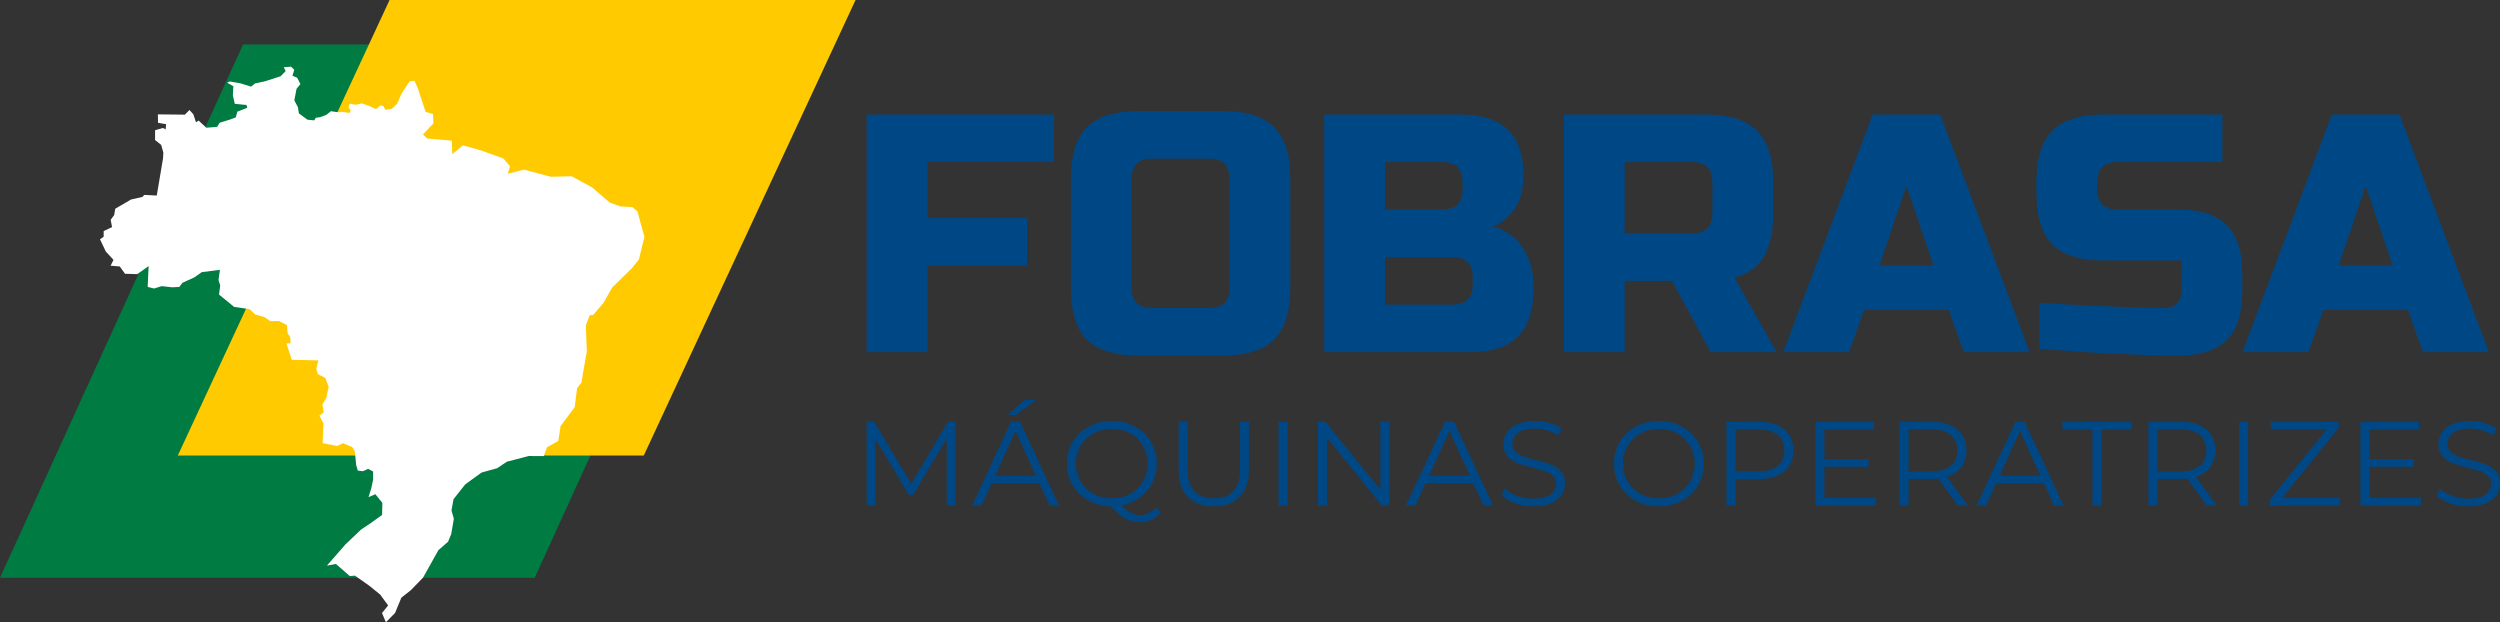
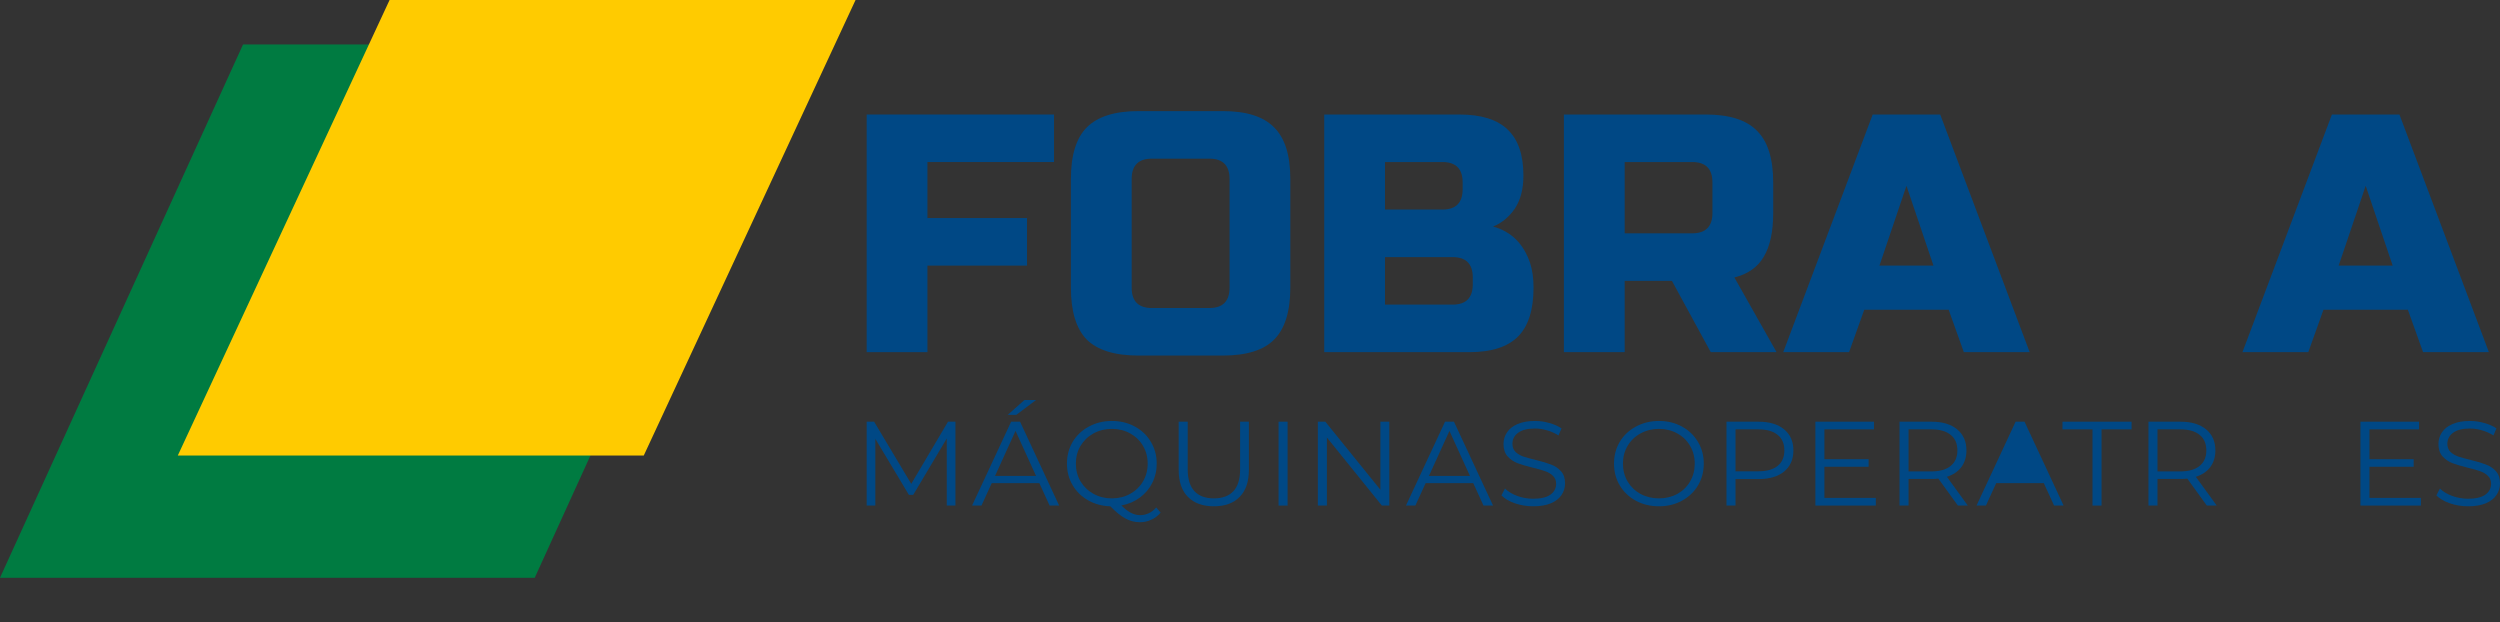
<svg xmlns="http://www.w3.org/2000/svg" width="225" height="56" viewBox="0 0 225 56" fill="none">
  <rect x="0" y="0" width="225" height="56" fill="#333333" stroke="none" />
  <path d="M21.875 4H70L48.125 52H0L21.875 4Z" fill="#007B41" />
  <path d="M35.062 0H77L57.938 41H16L35.062 0Z" fill="#FFCB00" />
-   <path d="M29.423 50.905L31.087 49L32.498 47.658L33.335 47.1L34.386 46.346L34.413 45.261L33.785 44.481L33.166 44.738L33.411 43.962L33.58 43.169V42.437L33.13 42.197L32.663 42.41L32.2 42.354L32.053 41.839L31.938 40.632L31.702 40.24L30.86 39.883L30.353 40.14L29.035 39.887L29.116 38.117L28.746 37.394L29.138 37.128L29.017 36.391L29.36 35.829L29.583 34.818L29.285 34.025L28.604 33.667L28.47 33.166L28.652 32.434L26.262 32.382L25.781 30.913L26.146 30.895L26.129 30.351L25.884 29.985L25.83 29.261L25.105 28.89L24.321 28.904L23.805 28.542L22.959 28.293L22.47 27.827L21.072 27.622L19.714 26.511L19.817 25.683L19.665 25.208L19.794 24.284L18.161 24.493L17.506 24.955L16.416 25.456L16.135 25.826L15.495 25.857L14.564 25.752L13.861 25.966L13.291 25.822L13.376 23.948L12.352 24.672L11.252 24.641L10.78 23.983L9.953 23.913L10.215 23.386L9.521 22.636L9 21.534L9.329 21.311V20.793L10.086 20.439L9.961 19.781L10.277 19.354L10.371 18.788L11.795 17.955L12.819 17.724L12.984 17.541L14.11 17.598L14.671 14.264L14.702 13.736L14.506 13.043L13.954 12.599L13.959 11.718L14.662 11.518L14.911 11.644L14.951 11.178L14.221 11.051L14.208 10.293L16.638 10.319L17.052 9.901L17.4 10.284L17.64 11.004L17.876 10.851L18.566 11.496L19.536 11.418L19.777 11.043L20.703 10.759L21.219 10.563L21.361 10.049L22.256 9.7L22.185 9.448L21.13 9.343L20.956 8.576L21.005 7.761L20.449 7.447L20.68 7.334L21.606 7.491L22.599 7.796L22.959 7.508L23.854 7.316L25.252 6.863L25.71 6.397L25.541 6.052L26.191 6L26.485 6.279L26.32 6.815L26.747 6.998L27.037 7.565L26.689 7.992L26.489 9.029L26.81 9.644L26.899 10.206L27.669 10.773L28.283 10.834L28.421 10.598L28.813 10.546L29.378 10.332L29.783 10.01L30.473 10.11L30.776 10.066L31.457 10.167L31.568 9.918L31.359 9.679L31.484 9.325L31.987 9.434L32.579 9.308L33.291 9.565L33.838 9.818L34.226 9.487L34.502 9.539L34.675 9.883L35.272 9.796L35.748 9.334L36.131 8.436L36.87 7.325L37.297 7.268L37.604 7.939L38.303 10.066L38.971 10.267L39.006 11.104L38.067 12.102L38.454 12.468L40.662 12.66L40.707 13.876L41.655 13.078L43.226 13.518L45.296 14.259L45.906 14.97L45.701 15.641L47.152 15.266L49.583 15.911L51.448 15.863L53.291 16.87L54.884 18.234L55.846 18.583L56.914 18.635L57.368 19.019L57.791 20.575L58 21.311L57.502 23.342L56.865 24.144L55.107 25.861L54.31 27.261L53.388 28.341L53.077 28.367L52.725 29.283L52.814 31.636L52.467 33.589L52.334 34.43L51.942 34.931L51.719 36.648L50.455 38.34L50.241 39.686L49.231 40.257L48.937 41.046L47.584 41.042L45.621 41.552L44.74 42.14L43.342 42.528L41.873 43.592L40.818 44.925L40.635 45.936L40.845 46.69L40.609 48.076L40.328 48.752L39.456 49.515L38.072 51.99L36.972 53.119L36.122 53.79L35.556 55.167L34.729 56L34.381 55.172L34.933 54.488L34.212 53.507L33.233 52.714L31.947 51.807L31.484 51.846L30.233 50.757L29.423 50.905Z" fill="white" />
  <path d="M83.469 31.694H78V10.306H94.862V14.583H83.469V19.625H92.431V23.903H83.469V31.694Z" fill="#004885" />
  <path d="M110.66 16.111C110.66 14.889 110.053 14.278 108.838 14.278H103.673C102.457 14.278 101.85 14.889 101.85 16.111V25.889C101.85 27.111 102.457 27.722 103.673 27.722H108.838C110.053 27.722 110.66 27.111 110.66 25.889V16.111ZM116.129 25.889C116.129 28.028 115.643 29.586 114.671 30.564C113.719 31.521 112.18 32 110.053 32H102.457C100.331 32 98.781 31.521 97.809 30.564C96.857 29.586 96.381 28.028 96.381 25.889V16.111C96.381 13.972 96.857 12.424 97.809 11.467C98.781 10.489 100.331 10 102.457 10H110.053C112.18 10 113.719 10.489 114.671 11.467C115.643 12.424 116.129 13.972 116.129 16.111V25.889Z" fill="#004885" />
  <path d="M119.182 10.306H131.334C133.319 10.306 134.778 10.764 135.709 11.681C136.641 12.577 137.107 13.952 137.107 15.806C137.107 17.028 136.844 18.026 136.317 18.8C135.79 19.554 135.142 20.083 134.372 20.389C136.013 20.837 137.127 21.937 137.714 23.689C137.917 24.32 138.018 25.054 138.018 25.889C138.018 27.885 137.552 29.352 136.621 30.289C135.689 31.226 134.231 31.694 132.246 31.694H119.182V10.306ZM132.55 24.972C132.55 23.75 131.942 23.139 130.727 23.139H124.65V27.417H130.727C131.942 27.417 132.55 26.806 132.55 25.583V24.972ZM131.638 16.417C131.638 15.194 131.03 14.583 129.815 14.583H124.65V18.861H129.815C131.03 18.861 131.638 18.25 131.638 17.028V16.417Z" fill="#004885" />
  <path d="M140.751 10.306H153.512C155.639 10.306 157.178 10.794 158.13 11.772C159.102 12.73 159.588 14.278 159.588 16.417V19.167C159.588 20.857 159.305 22.171 158.738 23.108C158.191 24.045 157.31 24.667 156.094 24.972L159.892 31.694H153.968L150.474 25.278H146.22V31.694H140.751V10.306ZM154.119 16.417C154.119 15.194 153.512 14.583 152.297 14.583H146.22V21H152.297C153.512 21 154.119 20.389 154.119 19.167V16.417Z" fill="#004885" />
  <path d="M166.416 31.694H160.491L168.543 10.306H174.619L182.67 31.694H176.746L175.378 27.875H167.783L166.416 31.694ZM169.15 23.903H174.011L171.581 16.722L169.15 23.903Z" fill="#004885" />
-   <path d="M183.55 27.264C189.1 27.569 192.857 27.722 194.822 27.722C195.287 27.722 195.652 27.59 195.915 27.325C196.199 27.04 196.341 26.663 196.341 26.194V23.444H189.353C187.226 23.444 185.677 22.966 184.704 22.008C183.753 21.031 183.277 19.472 183.277 17.333V16.417C183.277 14.278 183.753 12.73 184.704 11.772C185.677 10.794 187.226 10.306 189.353 10.306H200.017V14.583H190.568C189.353 14.583 188.745 15.194 188.745 16.417V17.028C188.745 18.25 189.353 18.861 190.568 18.861H196.037C198.022 18.861 199.48 19.33 200.412 20.267C201.344 21.204 201.809 22.67 201.809 24.667V26.194C201.809 28.191 201.344 29.657 200.412 30.594C199.48 31.532 198.022 32 196.037 32C195.004 32 193.91 31.98 192.756 31.939L189.961 31.817C187.895 31.715 185.758 31.572 183.55 31.389V27.264Z" fill="#004885" />
  <path d="M207.746 31.694H201.821L209.872 10.306H215.949L224 31.694H218.076L216.708 27.875H209.113L207.746 31.694ZM210.48 23.903H215.341L212.911 16.722L210.48 23.903Z" fill="#004885" />
  <path d="M85.99 37.952V45.501H85.21V39.462L82.187 44.541H81.803L78.78 39.494V45.501H78V37.952H78.67L82.012 43.549L85.32 37.952H85.99Z" fill="#004885" />
  <path d="M93.542 43.484H89.255L88.332 45.501H87.486L91.003 37.952H91.805L95.322 45.501H94.465L93.542 43.484ZM93.245 42.837L91.398 38.782L89.552 42.837H93.245ZM92.201 36H93.245L91.464 37.337H90.695L92.201 36Z" fill="#004885" />
  <path d="M104.456 46.137C104.221 46.418 103.943 46.63 103.62 46.773C103.305 46.925 102.961 47 102.587 47C102.133 47 101.701 46.889 101.29 46.666C100.887 46.45 100.433 46.083 99.928 45.566C99.187 45.544 98.521 45.364 97.927 45.026C97.334 44.689 96.868 44.232 96.531 43.657C96.194 43.082 96.026 42.438 96.026 41.727C96.026 41 96.198 40.346 96.542 39.764C96.894 39.181 97.378 38.725 97.993 38.394C98.616 38.056 99.308 37.887 100.07 37.887C100.832 37.887 101.518 38.053 102.126 38.383C102.741 38.714 103.225 39.174 103.576 39.764C103.928 40.346 104.104 41 104.104 41.727C104.104 42.359 103.968 42.941 103.697 43.474C103.434 43.998 103.06 44.437 102.576 44.789C102.1 45.142 101.55 45.375 100.928 45.49C101.492 46.073 102.049 46.364 102.598 46.364C103.17 46.364 103.657 46.134 104.06 45.673L104.456 46.137ZM96.828 41.727C96.828 42.316 96.967 42.848 97.246 43.323C97.532 43.797 97.92 44.171 98.411 44.444C98.909 44.717 99.462 44.854 100.07 44.854C100.679 44.854 101.228 44.717 101.719 44.444C102.21 44.171 102.595 43.797 102.873 43.323C103.151 42.848 103.291 42.316 103.291 41.727C103.291 41.137 103.151 40.605 102.873 40.13C102.595 39.656 102.21 39.282 101.719 39.009C101.228 38.736 100.679 38.599 100.07 38.599C99.462 38.599 98.909 38.736 98.411 39.009C97.92 39.282 97.532 39.656 97.246 40.13C96.967 40.605 96.828 41.137 96.828 41.727Z" fill="#004885" />
  <path d="M109.246 45.566C108.25 45.566 107.473 45.285 106.916 44.724C106.359 44.164 106.081 43.348 106.081 42.276V37.952H106.894V42.244C106.894 43.121 107.096 43.776 107.499 44.207C107.902 44.638 108.484 44.854 109.246 44.854C110.015 44.854 110.602 44.638 111.005 44.207C111.408 43.776 111.609 43.121 111.609 42.244V37.952H112.4V42.276C112.4 43.348 112.122 44.164 111.565 44.724C111.016 45.285 110.243 45.566 109.246 45.566Z" fill="#004885" />
  <path d="M115.071 37.952H115.884V45.501H115.071V37.952Z" fill="#004885" />
  <path d="M125.037 37.952V45.501H124.367L119.421 39.376V45.501H118.607V37.952H119.278L124.235 44.078V37.952H125.037Z" fill="#004885" />
  <path d="M132.593 43.484H128.306L127.383 45.501H126.537L130.054 37.952H130.856L134.373 45.501H133.516L132.593 43.484ZM132.296 42.837L130.45 38.782L128.603 42.837H132.296Z" fill="#004885" />
  <path d="M137.987 45.566C137.415 45.566 136.866 45.476 136.338 45.296C135.818 45.116 135.415 44.879 135.129 44.584L135.448 43.97C135.727 44.243 136.097 44.466 136.558 44.638C137.02 44.804 137.496 44.886 137.987 44.886C138.676 44.886 139.192 44.764 139.537 44.52C139.881 44.268 140.053 43.944 140.053 43.549C140.053 43.247 139.958 43.006 139.767 42.827C139.584 42.647 139.357 42.51 139.086 42.417C138.815 42.316 138.438 42.208 137.954 42.093C137.375 41.949 136.914 41.813 136.569 41.683C136.225 41.547 135.928 41.342 135.679 41.069C135.437 40.795 135.316 40.425 135.316 39.958C135.316 39.577 135.419 39.232 135.624 38.923C135.829 38.606 136.144 38.355 136.569 38.168C136.994 37.981 137.522 37.887 138.152 37.887C138.591 37.887 139.02 37.948 139.438 38.071C139.863 38.186 140.229 38.347 140.537 38.556L140.262 39.192C139.94 38.984 139.595 38.829 139.229 38.728C138.863 38.621 138.503 38.567 138.152 38.567C137.478 38.567 136.968 38.696 136.624 38.955C136.287 39.206 136.119 39.534 136.119 39.936C136.119 40.238 136.21 40.483 136.393 40.67C136.584 40.849 136.818 40.989 137.097 41.09C137.382 41.184 137.763 41.288 138.24 41.403C138.804 41.539 139.258 41.676 139.603 41.813C139.954 41.942 140.251 42.144 140.493 42.417C140.735 42.683 140.855 43.046 140.855 43.506C140.855 43.887 140.749 44.236 140.537 44.552C140.332 44.861 140.013 45.109 139.581 45.296C139.148 45.476 138.617 45.566 137.987 45.566Z" fill="#004885" />
  <path d="M149.307 45.566C148.545 45.566 147.852 45.4 147.23 45.07C146.614 44.732 146.13 44.272 145.779 43.689C145.434 43.107 145.262 42.453 145.262 41.727C145.262 41 145.434 40.346 145.779 39.764C146.13 39.181 146.614 38.725 147.23 38.394C147.852 38.056 148.545 37.887 149.307 37.887C150.069 37.887 150.754 38.053 151.362 38.383C151.978 38.714 152.461 39.174 152.813 39.764C153.164 40.346 153.34 41 153.34 41.727C153.34 42.453 153.164 43.111 152.813 43.7C152.461 44.282 151.978 44.739 151.362 45.07C150.754 45.4 150.069 45.566 149.307 45.566ZM149.307 44.854C149.915 44.854 150.464 44.721 150.955 44.455C151.446 44.182 151.831 43.808 152.109 43.333C152.388 42.852 152.527 42.316 152.527 41.727C152.527 41.137 152.388 40.605 152.109 40.13C151.831 39.649 151.446 39.275 150.955 39.009C150.464 38.736 149.915 38.599 149.307 38.599C148.699 38.599 148.145 38.736 147.647 39.009C147.156 39.275 146.768 39.649 146.482 40.13C146.204 40.605 146.065 41.137 146.065 41.727C146.065 42.316 146.204 42.852 146.482 43.333C146.768 43.808 147.156 44.182 147.647 44.455C148.145 44.721 148.699 44.854 149.307 44.854Z" fill="#004885" />
  <path d="M158.263 37.952C159.245 37.952 160.014 38.182 160.571 38.642C161.128 39.102 161.406 39.735 161.406 40.54C161.406 41.345 161.128 41.978 160.571 42.438C160.014 42.891 159.245 43.118 158.263 43.118H156.196V45.501H155.383V37.952H158.263ZM158.241 42.417C159.003 42.417 159.585 42.255 159.988 41.931C160.391 41.601 160.593 41.137 160.593 40.54C160.593 39.929 160.391 39.462 159.988 39.138C159.585 38.807 159.003 38.642 158.241 38.642H156.196V42.417H158.241Z" fill="#004885" />
  <path d="M168.825 44.811V45.501H163.384V37.952H168.66V38.642H164.198V41.328H168.176V42.007H164.198V44.811H168.825Z" fill="#004885" />
  <path d="M176.21 45.501L174.451 43.075C174.254 43.096 174.048 43.107 173.836 43.107H171.77V45.501H170.956V37.952H173.836C174.818 37.952 175.587 38.182 176.144 38.642C176.701 39.102 176.979 39.735 176.979 40.54C176.979 41.13 176.825 41.629 176.518 42.039C176.217 42.442 175.785 42.733 175.221 42.913L177.1 45.501H176.21ZM173.814 42.428C174.576 42.428 175.158 42.262 175.561 41.931C175.964 41.601 176.166 41.137 176.166 40.54C176.166 39.929 175.964 39.462 175.561 39.138C175.158 38.807 174.576 38.642 173.814 38.642H171.77V42.428H173.814Z" fill="#004885" />
-   <path d="M183.944 43.484H179.657L178.734 45.501H177.888L181.405 37.952H182.207L185.724 45.501H184.867L183.944 43.484ZM183.647 42.837L181.8 38.782L179.954 42.837H183.647Z" fill="#004885" />
+   <path d="M183.944 43.484H179.657L178.734 45.501H177.888L181.405 37.952H182.207L185.724 45.501H184.867L183.944 43.484ZM183.647 42.837L179.954 42.837H183.647Z" fill="#004885" />
  <path d="M188.325 38.642H185.621V37.952H191.842V38.642H189.138V45.501H188.325V38.642Z" fill="#004885" />
  <path d="M198.614 45.501L196.856 43.075C196.658 43.096 196.453 43.107 196.241 43.107H194.174V45.501H193.361V37.952H196.241C197.222 37.952 197.992 38.182 198.549 38.642C199.105 39.102 199.384 39.735 199.384 40.54C199.384 41.13 199.23 41.629 198.922 42.039C198.622 42.442 198.19 42.733 197.625 42.913L199.505 45.501H198.614ZM196.219 42.428C196.981 42.428 197.563 42.262 197.966 41.931C198.369 41.601 198.571 41.137 198.571 40.54C198.571 39.929 198.369 39.462 197.966 39.138C197.563 38.807 196.981 38.642 196.219 38.642H194.174V42.428H196.219Z" fill="#004885" />
-   <path d="M201.523 37.952H202.337V45.501H201.523V37.952Z" fill="#004885" />
-   <path d="M210.61 44.811V45.501H204.301V44.951L209.401 38.642H204.378V37.952H210.478V38.502L205.389 44.811H210.61Z" fill="#004885" />
  <path d="M217.879 44.811V45.501H212.438V37.952H217.714V38.642H213.252V41.328H217.23V42.007H213.252V44.811H217.879Z" fill="#004885" />
  <path d="M222.131 45.566C221.56 45.566 221.01 45.476 220.483 45.296C219.963 45.116 219.56 44.879 219.274 44.584L219.593 43.97C219.871 44.243 220.241 44.466 220.703 44.638C221.164 44.804 221.641 44.886 222.131 44.886C222.82 44.886 223.337 44.764 223.681 44.52C224.026 44.268 224.198 43.944 224.198 43.549C224.198 43.247 224.102 43.006 223.912 42.827C223.729 42.647 223.502 42.51 223.231 42.417C222.959 42.316 222.582 42.208 222.098 42.093C221.52 41.949 221.058 41.813 220.714 41.683C220.369 41.547 220.073 41.342 219.823 41.069C219.582 40.795 219.461 40.425 219.461 39.958C219.461 39.577 219.563 39.232 219.768 38.923C219.974 38.606 220.289 38.355 220.714 38.168C221.139 37.981 221.666 37.887 222.296 37.887C222.736 37.887 223.165 37.948 223.582 38.071C224.007 38.186 224.374 38.347 224.681 38.556L224.407 39.192C224.084 38.984 223.74 38.829 223.373 38.728C223.007 38.621 222.648 38.567 222.296 38.567C221.622 38.567 221.113 38.696 220.769 38.955C220.432 39.206 220.263 39.534 220.263 39.936C220.263 40.238 220.355 40.483 220.538 40.67C220.728 40.849 220.963 40.989 221.241 41.09C221.527 41.184 221.908 41.288 222.384 41.403C222.948 41.539 223.403 41.676 223.747 41.813C224.099 41.942 224.396 42.144 224.637 42.417C224.879 42.683 225 43.046 225 43.506C225 43.887 224.894 44.236 224.681 44.552C224.476 44.861 224.157 45.109 223.725 45.296C223.293 45.476 222.762 45.566 222.131 45.566Z" fill="#004885" />
</svg>